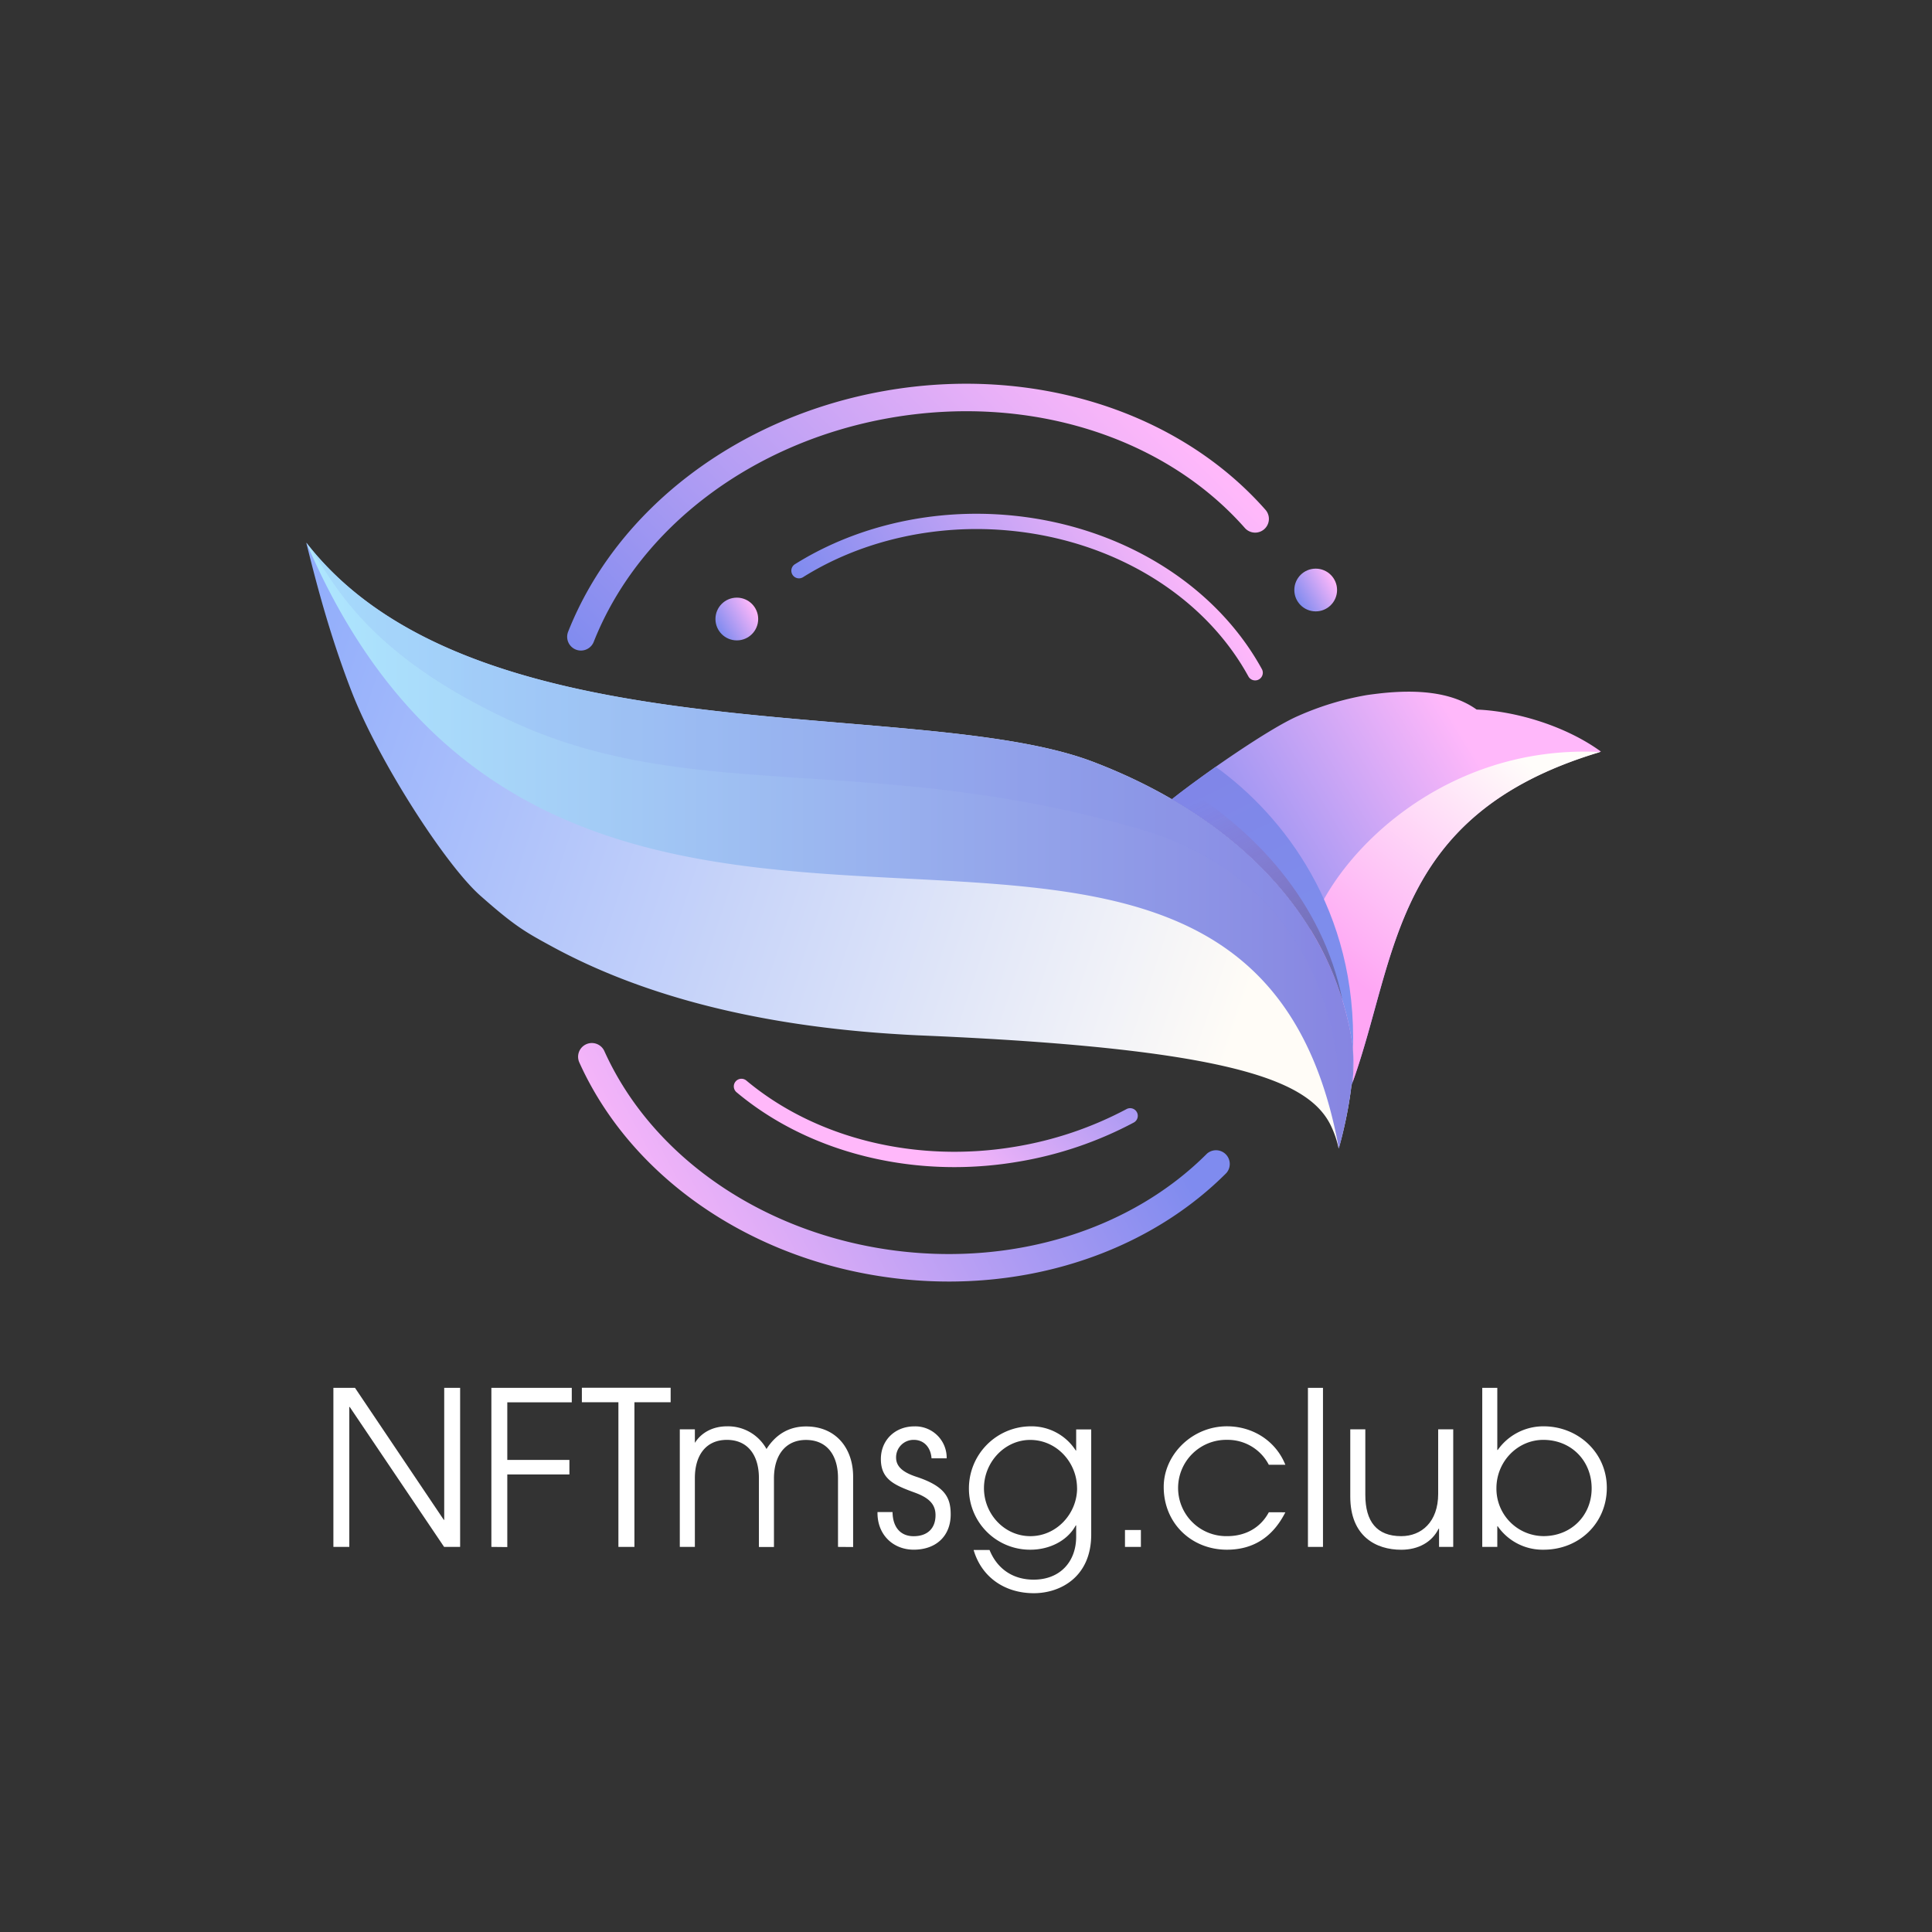
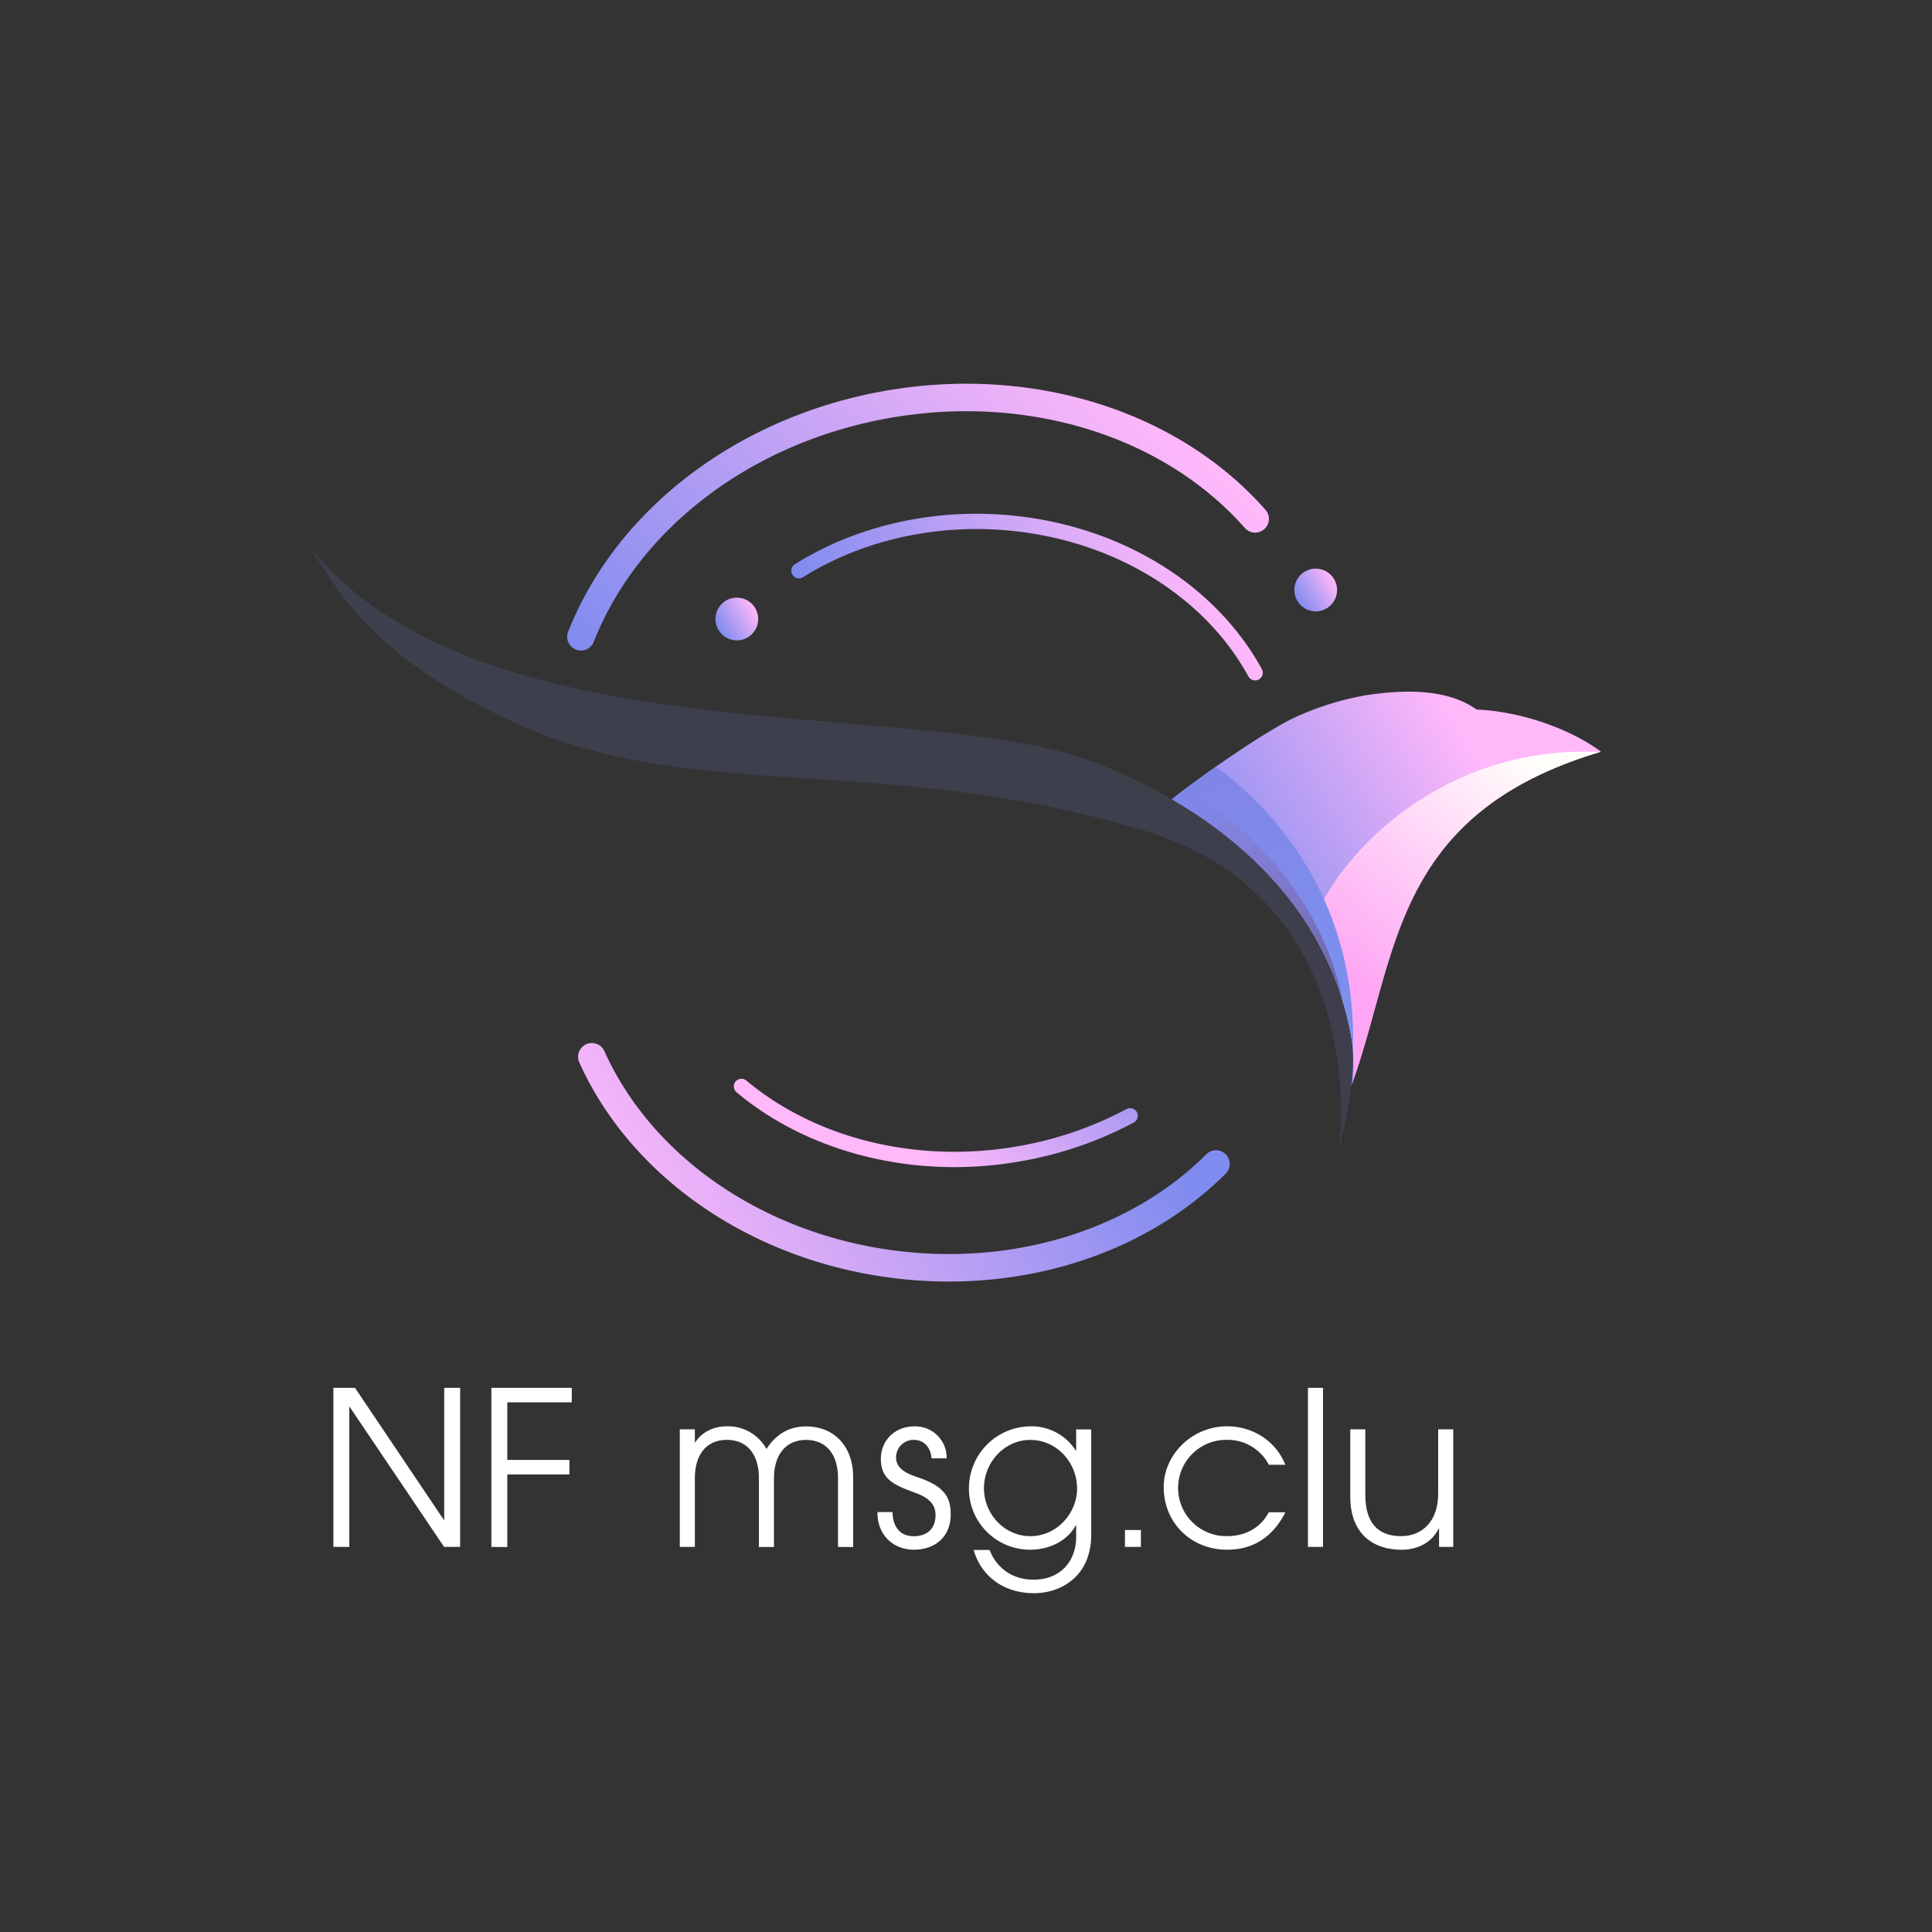
<svg xmlns="http://www.w3.org/2000/svg" xmlns:xlink="http://www.w3.org/1999/xlink" id="Layer_1" data-name="Layer 1" viewBox="0 0 800 800">
  <rect x="0" y="0" width="800" height="800" fill="#333333" stroke="none" />
  <defs>
    <style>.cls-1{fill:url(#linear-gradient);}.cls-2{fill:url(#linear-gradient-2);}.cls-3{opacity:0.14;}.cls-4{fill:url(#linear-gradient-3);}.cls-5{fill:url(#linear-gradient-4);}.cls-6{fill:url(#linear-gradient-5);}.cls-7{fill:url(#linear-gradient-6);}.cls-8{fill:url(#linear-gradient-7);}.cls-9{opacity:0.4;fill:url(#linear-gradient-8);}.cls-10{fill:url(#linear-gradient-9);}.cls-11{fill:url(#linear-gradient-10);}.cls-12{fill:url(#linear-gradient-11);}.cls-13{fill:url(#linear-gradient-12);}.cls-14{fill:url(#linear-gradient-13);}.cls-15{fill:url(#linear-gradient-14);}.cls-16{fill:#fff;}</style>
    <linearGradient id="linear-gradient" x1="516.41" y1="414.08" x2="-3.86" y2="241.31" gradientUnits="userSpaceOnUse">
      <stop offset="0" stop-color="#fffcf7" />
      <stop offset="1" stop-color="#7196fd" />
    </linearGradient>
    <linearGradient id="linear-gradient-2" x1="126.86" y1="350.15" x2="560.32" y2="350.15" gradientUnits="userSpaceOnUse">
      <stop offset="0" stop-color="#aee7fe" />
      <stop offset="1" stop-color="#8785e1" />
    </linearGradient>
    <linearGradient id="linear-gradient-3" x1="126.86" y1="350.13" x2="560.32" y2="350.13" gradientUnits="userSpaceOnUse">
      <stop offset="0" stop-color="#7d90ee" />
      <stop offset="1" stop-color="#8086e8" />
    </linearGradient>
    <linearGradient id="linear-gradient-4" x1="620.81" y1="329.03" x2="511.13" y2="395.28" gradientUnits="userSpaceOnUse">
      <stop offset="0" stop-color="#ffb8fa" />
      <stop offset="1" stop-color="#7f8bef" />
    </linearGradient>
    <linearGradient id="linear-gradient-5" x1="554.38" y1="475.59" x2="554.39" y2="475.59" gradientUnits="userSpaceOnUse">
      <stop offset="0" stop-color="#ffaf00" />
      <stop offset="1" stop-color="#fe4003" />
    </linearGradient>
    <linearGradient id="linear-gradient-6" x1="630.57" y1="314.12" x2="558.42" y2="403.93" gradientUnits="userSpaceOnUse">
      <stop offset="0" stop-color="#fffdfa" />
      <stop offset="1" stop-color="#fea6f4" />
    </linearGradient>
    <linearGradient id="linear-gradient-7" x1="549.81" y1="419.53" x2="502.33" y2="321.99" xlink:href="#linear-gradient-3" />
    <linearGradient id="linear-gradient-8" x1="547.5" y1="423.51" x2="501.56" y2="329.13" gradientUnits="userSpaceOnUse">
      <stop offset="0" stop-color="#282333" />
      <stop offset="1" stop-color="#c1272d" stop-opacity="0" />
    </linearGradient>
    <linearGradient id="linear-gradient-9" x1="-236.65" y1="881.34" x2="-421.22" y2="992.83" gradientTransform="matrix(1.16, -0.2, 0.17, 0.99, 594.12, -758.28)" xlink:href="#linear-gradient-4" />
    <linearGradient id="linear-gradient-10" x1="-190.42" y1="-0.49" x2="-299.07" y2="65.14" gradientTransform="matrix(1.18, 0.06, -0.05, 1, 715.51, 238.5)" xlink:href="#linear-gradient-4" />
    <linearGradient id="linear-gradient-11" x1="552.38" y1="239.73" x2="537.22" y2="248.89" xlink:href="#linear-gradient-4" />
    <linearGradient id="linear-gradient-12" x1="312.68" y1="251.75" x2="297.52" y2="260.9" xlink:href="#linear-gradient-4" />
    <linearGradient id="linear-gradient-13" x1="-7059.69" y1="559.5" x2="-7226.18" y2="660.07" gradientTransform="matrix(-1.17, -0.15, 0.13, -0.99, -8074.93, 7.3)" xlink:href="#linear-gradient-4" />
    <linearGradient id="linear-gradient-14" x1="-7018.45" y1="-267.37" x2="-7103.18" y2="-216.19" gradientTransform="matrix(-1.17, 0.2, -0.17, -0.99, -7881.65, 1609.77)" xlink:href="#linear-gradient-4" />
  </defs>
-   <path class="cls-1" d="M560,432.32c-8.83-58.08-54.84-96.82-107.33-116.83-3.61-1.38-7.49-2.63-11.61-3.76-79.36-21.77-247.74-1.24-314.24-87a1.42,1.42,0,0,0,.08.18s0-.07-.06-.1c3.3,13.23,7.82,31.09,14.75,50.71.06.17.11.34.18.51,1.22,3.46,2.53,7,3.91,10.54,11.17,28.7,38.83,71.57,53.16,84.26s18.76,15.13,29.54,21C264.13,411.33,310.17,424.05,368,428l2.77.18h0c3.74.24,7.54.46,11.38.61,70.66,3,111.69,8.42,135.9,15.58h0c16.64,4.93,25.33,10.7,30.22,17.14a27.81,27.81,0,0,1,2.52,4,40.8,40.8,0,0,1,3.5,10v0h0C554.63,474.76,561.82,449.62,560,432.32Z" />
-   <path class="cls-2" d="M554.39,475.58h0v0c-39-214.4-320.49-1.37-427.44-250.68a1.42,1.42,0,0,1-.08-.18c66.5,85.79,234.88,65.26,314.24,87,4.12,1.13,8,2.38,11.61,3.76,52.49,20,98.5,58.75,107.33,116.83C561.82,449.62,554.63,474.76,554.39,475.58Z" />
  <g class="cls-3">
    <path class="cls-4" d="M213.12,299.24c74.42,34,148.84,12,258.87,44.12,97.19,28.38,82.5,131.54,82.41,132.2.26-.91,7.42-26,5.64-43.24-8.83-58.08-54.84-96.82-107.33-116.83-3.61-1.38-7.49-2.63-11.61-3.76-79.36-21.77-247.74-1.24-314.24-87a1.42,1.42,0,0,0,.08.18,2.56,2.56,0,0,0,.11.24C136.94,237.49,147.59,269.29,213.12,299.24Z" />
  </g>
  <path class="cls-5" d="M611.43,293.81c-10.72-7.7-25.75-8.13-38.68-6.84-2.23.24-4.55.52-6.75.84a120.62,120.62,0,0,0-28.42,8.62c-12.09,5.2-40,24.68-52.33,34.51C523.2,353,553.1,386.69,560,432.32a81.94,81.94,0,0,1-.45,17.33c19.27-52.65,16.19-111.93,102-138,.32-.09.63-.19.92-.29l.46-.14C648.37,300.61,627.69,294.44,611.43,293.81Z" />
  <path class="cls-6" d="M554.39,475.59h0s0,0,0,0Z" />
  <path class="cls-7" d="M542.62,384.86h0q1.56,2.53,3,5.16l.21.39c.93,1.69,1.83,3.41,2.68,5.16l.13.24q2.7,5.52,4.88,11.36c.06.15.11.31.16.46q.93,2.5,1.74,5.07c.17.51.32,1,.48,1.54.42,1.38.82,2.78,1.2,4.19.17.62.33,1.24.49,1.86.35,1.4.67,2.81,1,4.22.12.59.26,1.18.38,1.77.4,2,.77,4,1.08,6a78.08,78.08,0,0,1,0,16C578.82,396,576.5,337.51,661.66,311.69l.93-.29C598.4,308.13,553.12,353.16,542.62,384.86Z" />
  <path class="cls-8" d="M560.21,435.09c2-58.23-29-97.57-56.8-117.56-7.1,5-13.66,9.83-18.16,13.41C523.2,353,553.1,386.69,560,432.32,560.13,433.21,560.17,434.16,560.21,435.09Z" />
  <path class="cls-9" d="M485.25,330.94c32.75,19,59.46,46.74,70.64,83.29-8.3-41.74-37.64-71.05-64.91-87.7C488.84,328.13,486.9,329.62,485.25,330.94Z" />
  <path class="cls-10" d="M240.54,269.38a5.7,5.7,0,0,1-5.29-7.79c20.13-50.87,70.44-89.1,131.3-99.76S487.78,170,524,211.09a5.69,5.69,0,1,1-8.54,7.53c-33.61-38.1-89.91-55.56-146.94-45.57s-104,45.51-122.67,92.73A5.71,5.71,0,0,1,240.54,269.38Z" />
  <path class="cls-11" d="M519.71,281.74a3.15,3.15,0,0,1-2.77-1.64c-19.38-35.35-59.89-58.67-105.72-60.87-28.31-1.35-56.32,5.69-78.83,19.85a3.17,3.17,0,0,1-3.37-5.36c23.6-14.84,52.87-22.23,82.5-20.81,48,2.3,90.53,26.88,111,64.15a3.17,3.17,0,0,1-1.26,4.29A3.07,3.07,0,0,1,519.71,281.74Z" />
  <circle class="cls-12" cx="544.8" cy="244.31" r="8.85" />
  <circle class="cls-13" cx="305.1" cy="256.32" r="8.85" />
  <path class="cls-14" d="M392.93,530.66a185.42,185.42,0,0,1-23.42-1.49c-58.51-7.43-108.18-41.62-129.63-89.24a5.69,5.69,0,1,1,10.38-4.68c19.83,44,66.08,75.69,120.69,82.63,49.32,6.25,97.47-8.75,128.81-40.16a5.69,5.69,0,0,1,8.06,8C479,514.61,437.28,530.66,392.93,530.66Z" />
  <path class="cls-15" d="M395.23,483.28c-33.82,0-66.27-10.91-90.24-31a3.16,3.16,0,0,1,4.06-4.85c28.77,24.08,70.46,34.31,111.54,27.36a150.18,150.18,0,0,0,45.88-15.54,3.16,3.16,0,1,1,3,5.57,156.5,156.5,0,0,1-47.81,16.21A158.5,158.5,0,0,1,395.23,483.28Z" />
  <path class="cls-16" d="M183.89,640.54,144.82,582.6h-.18v57.94h-6.59V574.68H147l36.76,54.65h.18V574.68h6.59v65.86Z" />
  <path class="cls-16" d="M203.47,640.54V574.68h33.29v6h-26.7v23.85h25.72v6H210.06v30.08Z" />
-   <path class="cls-16" d="M256.07,640.54v-59.9H240.94v-6H277.7v6h-15v59.9Z" />
  <path class="cls-16" d="M347,640.54V612c0-9.26-4.45-15.75-13.26-15.75-8.54,0-13.26,6.41-13.26,15.93v28.39h-6.23V612.06c0-9.52-4.63-15.84-13.26-15.84s-13.26,6.32-13.26,15.84v28.48h-6.24V591.86h6.24v5.6c2.93-4.63,7.92-6.85,13.26-6.85A18.18,18.18,0,0,1,317.39,600c3.83-6,9.26-9.34,16.38-9.34,12.55,0,19.49,9.26,19.49,20.74v29.19Z" />
  <path class="cls-16" d="M385.73,603.87c-.35-4.72-3.29-7.65-7.29-7.65a7.23,7.23,0,0,0-7.39,7.3c0,3.56,2.49,6.05,8.45,8,11.84,3.91,14.16,8.63,14.16,15.57,0,8.9-6,14.6-15.31,14.6-8.37,0-15-6-15-15.22v-.36h6.23c.09,6.5,3.48,10,8.73,10,5.6,0,9.07-3.11,9.07-8.72,0-4.72-3-7.3-8.63-9.35-8.54-3.11-14-5.52-14-13.88,0-7.83,5.87-13.53,13.88-13.53A13,13,0,0,1,392,603.87Z" />
  <path class="cls-16" d="M445.62,631.64h-.18c-3.47,6.41-10.95,10.06-18.78,10.06a25.3,25.3,0,0,1-25.45-25.28,25.7,25.7,0,0,1,25.45-25.81,21.8,21.8,0,0,1,18.78,10h.18v-8.72h6.23v43.52c0,17.62-12.82,24.3-23.76,24.3-12,0-21.63-6.59-24.93-17.89h6.59c3.21,7.92,9.79,12.28,18.25,12.28,11,0,17.62-7.48,17.62-17.8Zm.36-15.4c0-10.59-8.37-20-19.41-20-10.5,0-19.13,9.16-19.13,20,0,10.59,8.36,19.85,19.22,19.85S446,626.75,446,616.24Z" />
  <path class="cls-16" d="M465.83,640.54v-7h6.59v7Z" />
  <path class="cls-16" d="M532.24,626.21c-5,9.88-12.9,15.49-24.21,15.49-14.5,0-26.16-10.77-26.16-26,0-13.35,11.75-25.1,26.16-25.1,10.69,0,20.21,6,24.21,15.93h-6.85a19.17,19.17,0,0,0-17.18-10.32,19.94,19.94,0,1,0,0,39.87c7.39,0,13.71-3.38,17.18-9.88Z" />
  <path class="cls-16" d="M541.59,640.54V574.68h6.23v65.86Z" />
  <path class="cls-16" d="M595.88,640.54V633h-.18c-2.76,5.6-8.45,8.72-15.49,8.72-10.41,0-21.09-5.52-21.09-22V591.86h6.23V619c0,11,4.72,17.09,14.86,17.09,8.37,0,15.31-5.87,15.31-17.53v-26.7h6.23v48.68Z" />
-   <path class="cls-16" d="M613.77,640.54V574.68H620V600.4h.18a23.06,23.06,0,0,1,19-9.79c14.24,0,26.17,10.86,26.17,25.45s-11.39,25.64-26.17,25.64a22.65,22.65,0,0,1-19-9.7H620v8.54Zm25.28-44.32c-10.69,0-19.41,9-19.41,20a19.62,19.62,0,0,0,19.49,19.85c11.57,0,19.94-8.63,19.94-19.76C659.07,604.85,650.62,596.22,639.05,596.22Z" />
</svg>